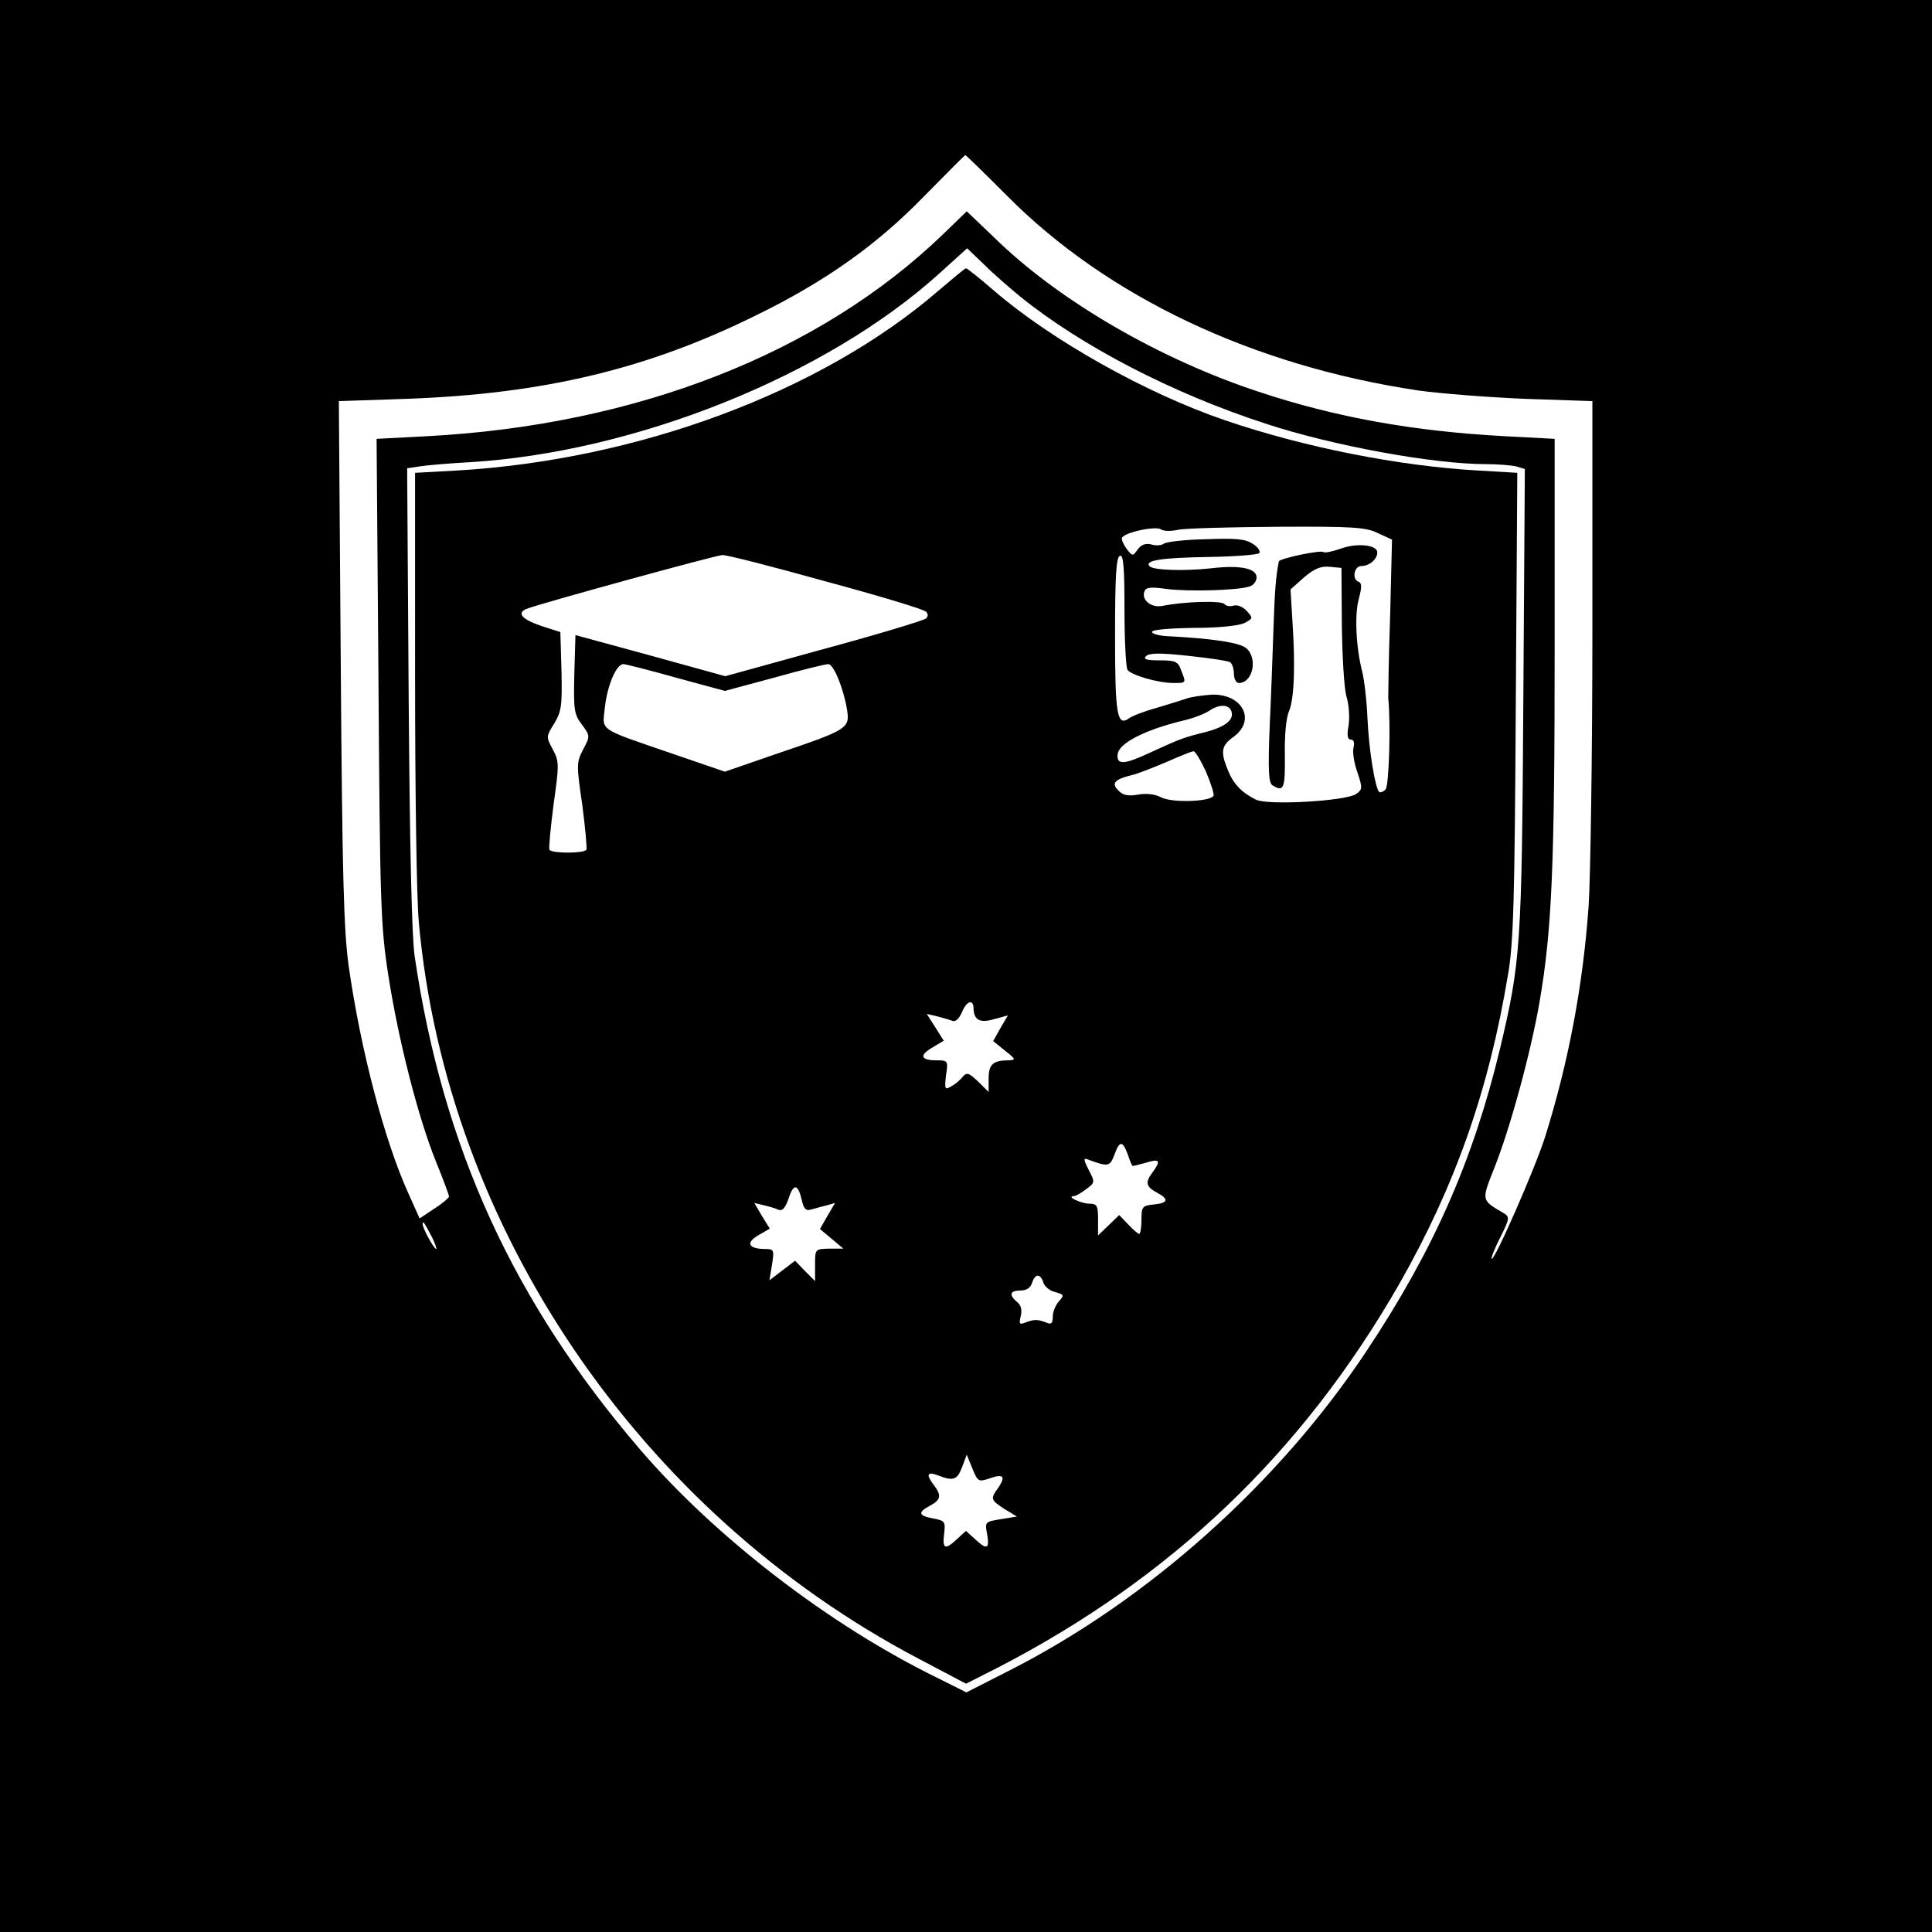
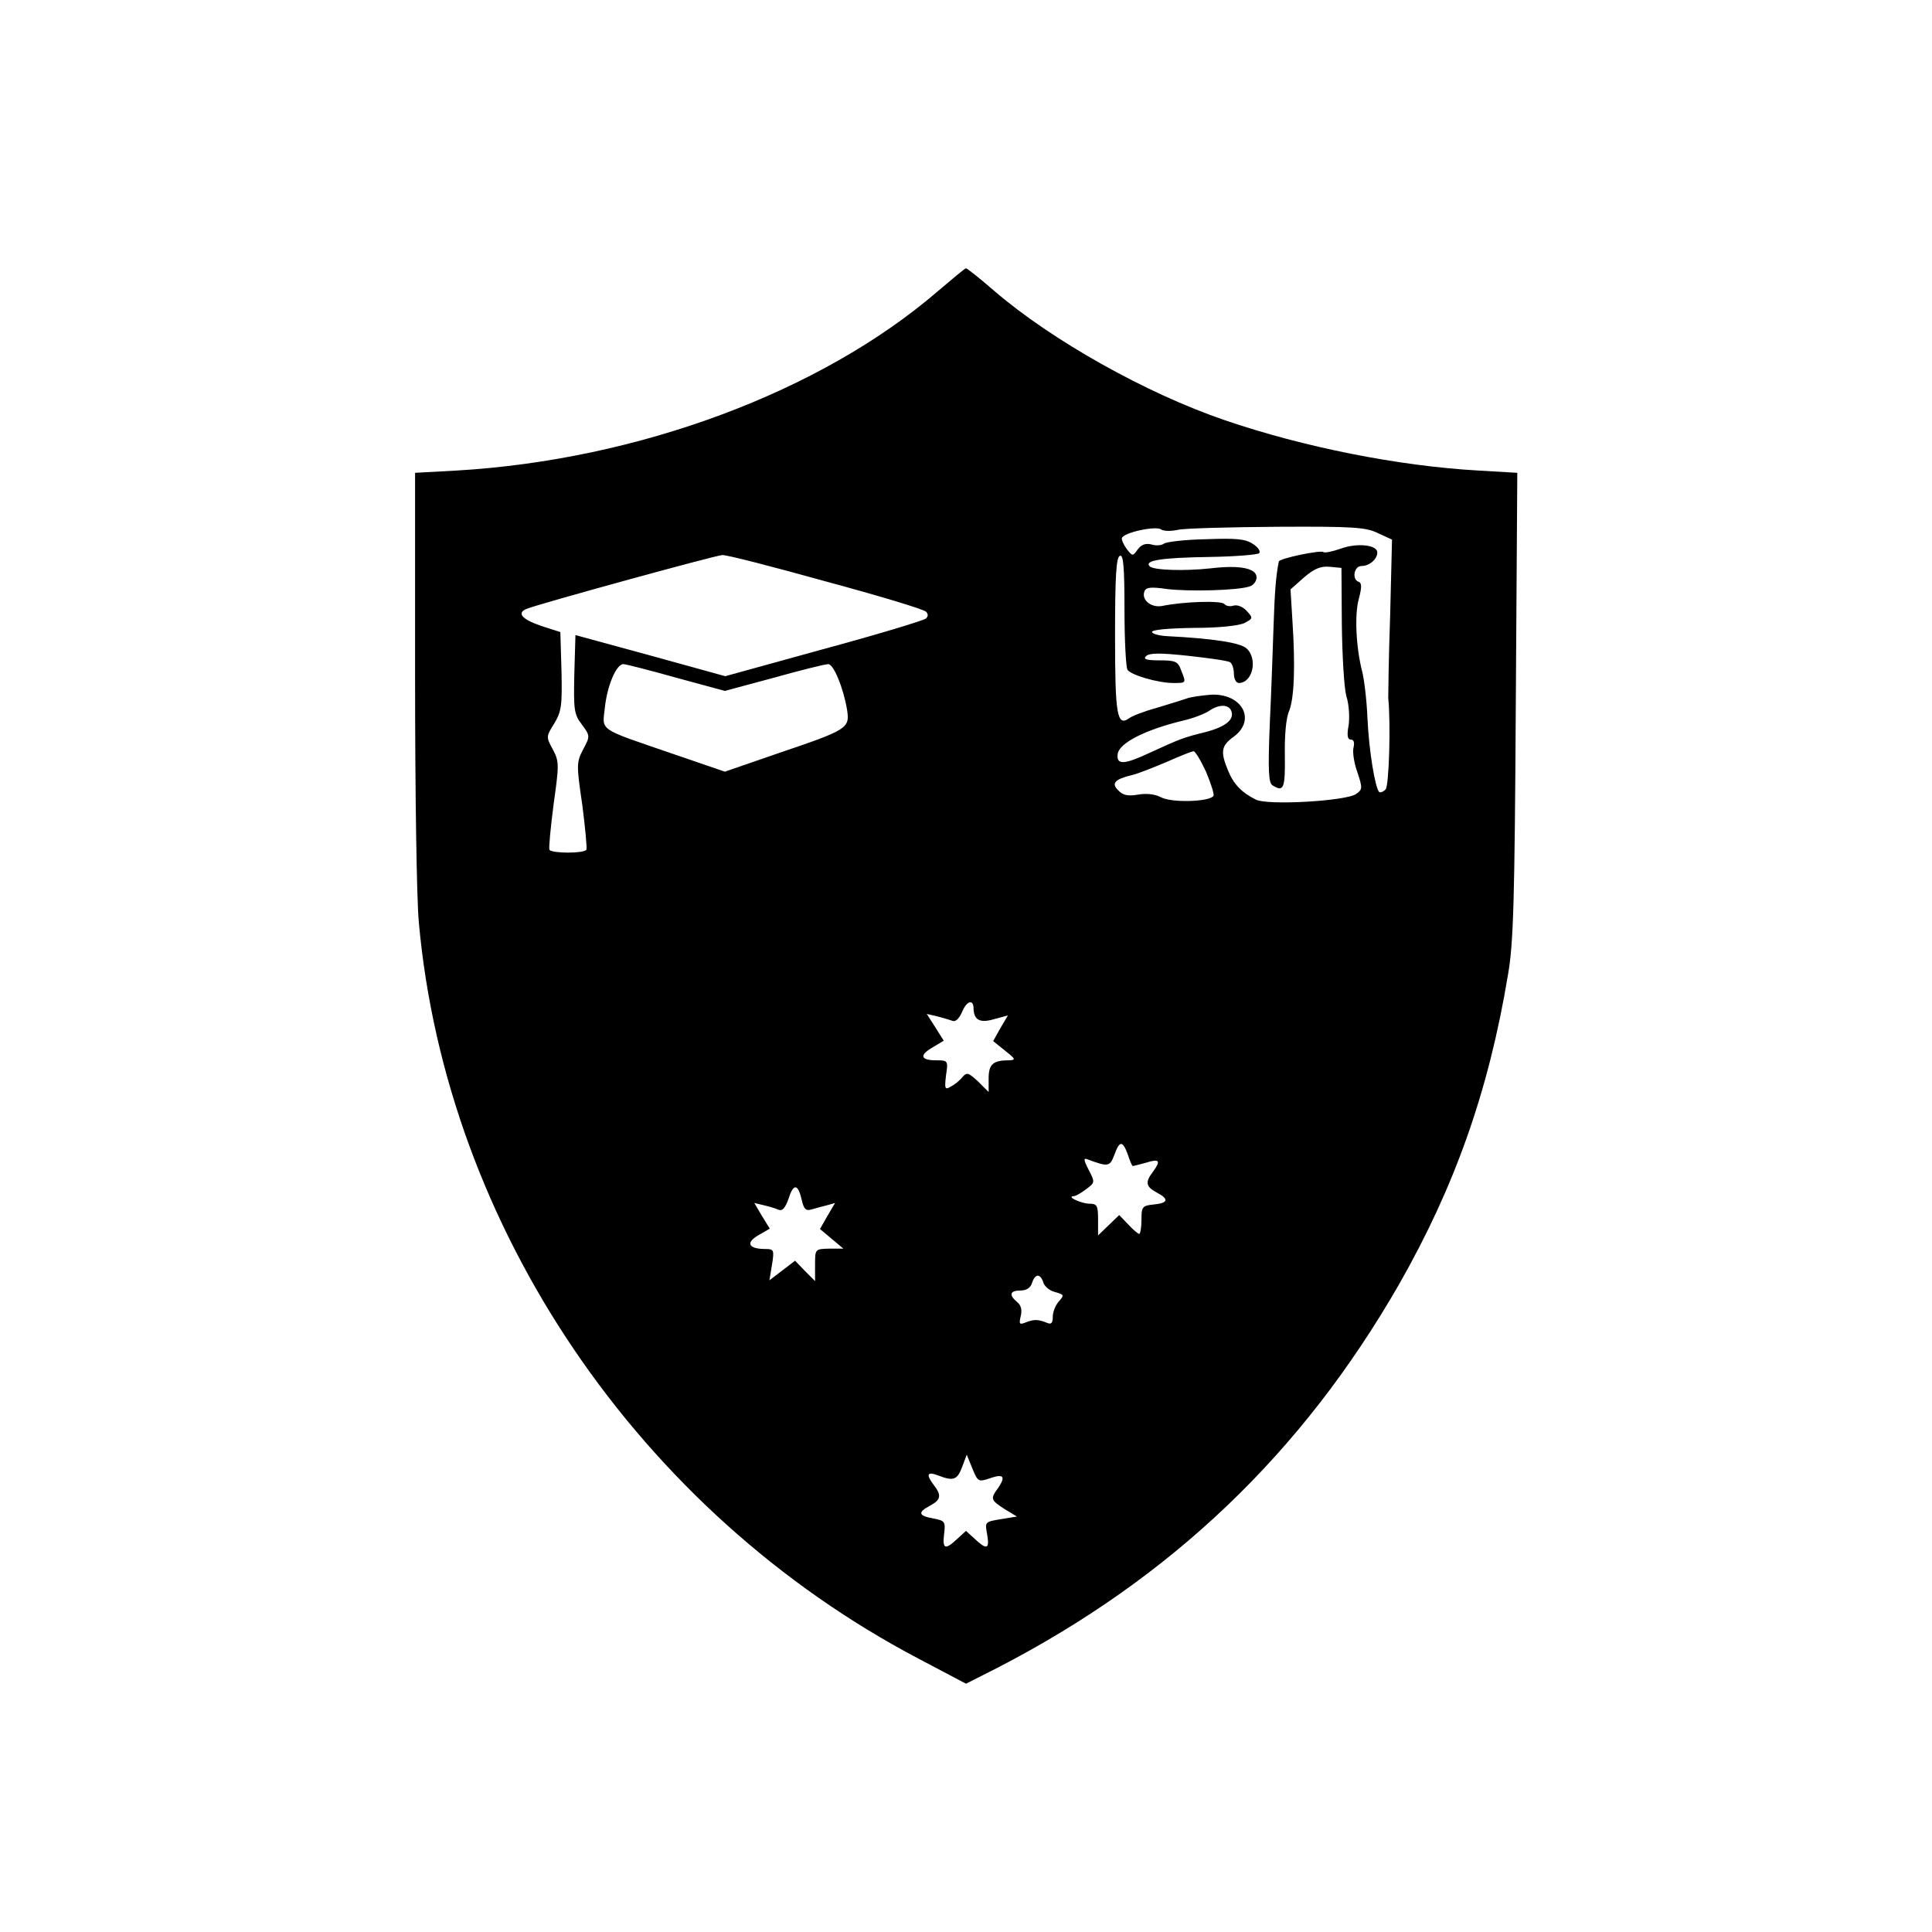
<svg xmlns="http://www.w3.org/2000/svg" version="1.0" width="512pt" height="512pt" viewBox="0 0 512 512" preserveAspectRatio="xMidYMid meet">
  <g transform="translate(0,512) scale(0.1,-0.1)" fill="#000000" stroke="none">
-     <path d="M0 2560 l0 -2560 2560 0 2560 0 0 2560 0 2560 -2560 0 -2560 0 0 -2560z m2668 2042 c266 -269 654 -452 1092 -517 58 -8 185 -18 283 -22 l177 -6 0 -601 c0 -331 -5 -662 -10 -737 -15 -213 -54 -417 -116 -614 -27 -84 -134 -328 -141 -321 -2 2 8 28 23 57 25 50 25 54 9 64 -60 35 -59 33 -26 117 42 104 98 309 121 443 33 191 40 364 40 936 l0 556 -132 7 c-242 13 -449 50 -653 118 -258 85 -517 235 -684 393 l-89 85 -63 -61 c-328 -316 -814 -506 -1368 -535 l-133 -7 5 -641 c4 -595 6 -651 26 -780 27 -174 79 -376 125 -491 20 -49 36 -92 36 -96 0 -3 -17 -18 -39 -32 l-39 -26 -30 67 c-63 139 -126 378 -158 602 -13 95 -17 235 -21 806 l-5 691 178 6 c365 13 640 79 929 222 182 89 319 186 445 316 58 59 106 107 108 108 1 1 51 -48 110 -107z m37 -269 c161 -130 403 -256 650 -336 176 -58 443 -107 583 -107 31 0 67 -3 80 -6 l23 -7 -4 -611 c-4 -657 -7 -694 -62 -926 -71 -295 -176 -533 -352 -798 -233 -352 -580 -662 -948 -849 l-114 -58 -78 39 c-286 140 -587 372 -787 605 -336 392 -522 799 -597 1306 -8 52 -13 294 -16 687 l-4 607 33 5 c18 3 77 8 131 11 440 26 946 229 1246 500 l74 67 46 -44 c25 -25 69 -63 96 -85z m-1561 -2490 c9 -18 14 -33 12 -33 -6 0 -36 55 -36 66 0 11 5 3 24 -33z" />
    <path d="M2485 4348 c-310 -267 -795 -447 -1275 -475 l-110 -6 0 -541 c0 -298 4 -590 10 -651 73 -808 584 -1561 1323 -1950 l127 -67 83 42 c461 238 808 569 1065 1017 147 258 237 511 288 818 15 84 18 198 21 716 l4 616 -103 6 c-212 12 -463 62 -671 133 -211 72 -461 213 -612 343 -38 33 -72 60 -75 60 -3 0 -36 -28 -75 -61z m637 -632 c18 4 137 7 263 8 200 1 235 -1 267 -17 l37 -17 -5 -203 c-4 -111 -5 -209 -5 -217 7 -68 2 -233 -7 -242 -7 -7 -14 -9 -17 -7 -11 12 -27 109 -31 194 -2 50 -9 106 -14 125 -16 62 -21 150 -9 193 8 30 8 42 0 45 -19 6 -13 42 7 42 21 0 42 18 42 36 0 20 -53 26 -97 10 -23 -8 -43 -12 -46 -9 -7 6 -117 -17 -118 -25 -8 -39 -11 -83 -14 -173 -2 -59 -6 -175 -10 -259 -5 -121 -3 -155 7 -161 30 -19 34 -9 33 78 -1 52 3 100 11 118 14 34 17 120 9 241 l-5 82 36 32 c27 23 44 30 67 28 l32 -3 1 -150 c1 -82 6 -168 12 -190 7 -21 9 -56 6 -77 -5 -27 -3 -38 6 -38 8 0 10 -8 7 -21 -3 -11 1 -40 10 -65 14 -42 14 -46 -3 -58 -26 -19 -236 -31 -266 -15 -38 19 -59 41 -74 78 -20 49 -18 65 16 89 60 45 21 115 -61 111 -24 -2 -53 -6 -64 -10 -11 -4 -47 -15 -80 -25 -33 -9 -66 -22 -72 -27 -33 -24 -38 8 -38 219 0 157 3 208 13 211 9 4 12 -29 12 -144 0 -81 4 -153 8 -158 9 -14 81 -35 121 -35 35 0 35 -1 21 34 -8 23 -15 26 -57 26 -35 0 -44 3 -36 11 9 9 38 9 112 1 55 -6 105 -13 111 -17 5 -3 10 -17 10 -31 0 -13 6 -24 13 -24 37 0 51 65 20 92 -17 15 -90 26 -208 32 -22 1 -41 6 -42 11 -2 6 43 10 110 11 69 0 121 6 135 13 23 12 23 13 6 32 -10 11 -25 17 -35 14 -9 -3 -20 -1 -24 4 -6 10 -108 7 -166 -5 -29 -5 -55 17 -46 39 4 11 18 12 60 6 57 -7 187 -4 219 7 10 3 18 14 18 24 0 24 -44 33 -120 24 -72 -8 -153 -5 -163 5 -16 16 31 23 158 25 68 1 128 6 132 10 4 5 -3 16 -16 24 -20 14 -45 16 -125 13 -56 -1 -106 -7 -112 -12 -5 -4 -20 -6 -32 -2 -16 4 -27 0 -37 -13 -13 -19 -14 -18 -29 1 -8 11 -14 24 -13 29 5 15 90 33 104 23 7 -5 27 -5 45 -1z m-933 -137 c141 -38 260 -74 265 -80 6 -6 6 -12 0 -18 -5 -5 -127 -42 -271 -81 l-261 -72 -199 55 -198 54 -3 -103 c-2 -94 -1 -107 20 -134 22 -30 22 -31 4 -65 -18 -34 -19 -40 -3 -147 8 -62 13 -116 11 -120 -7 -10 -91 -10 -98 0 -2 4 3 58 11 120 15 106 15 114 -2 146 -18 33 -18 34 4 69 19 32 21 47 19 139 l-3 103 -50 16 c-53 18 -67 35 -38 46 36 14 498 141 517 142 11 1 135 -31 275 -70z m-397 -255 l129 -35 130 35 c71 20 136 36 144 36 14 0 40 -62 50 -122 7 -48 1 -52 -182 -114 l-142 -49 -143 49 c-195 67 -182 58 -175 121 6 57 30 115 49 115 6 0 69 -16 140 -36z m1471 -88 c9 -23 -15 -42 -68 -56 -57 -14 -68 -18 -146 -54 -70 -33 -91 -34 -87 -4 4 29 73 64 172 88 27 6 58 18 70 26 26 18 52 18 59 0z m-67 -161 c13 -31 22 -59 20 -64 -10 -16 -110 -19 -139 -4 -17 9 -40 11 -62 7 -25 -4 -39 -2 -51 11 -20 19 -10 30 36 41 14 3 54 19 90 34 36 16 68 29 73 29 4 1 19 -24 33 -54z m-616 -628 c1 -30 17 -39 54 -28 l37 10 -20 -34 -19 -34 31 -25 c29 -23 30 -25 10 -26 -42 0 -53 -11 -53 -48 l0 -36 -28 28 c-26 24 -30 25 -42 11 -7 -9 -21 -20 -31 -25 -15 -9 -16 -5 -12 30 6 39 5 40 -25 40 -42 0 -47 13 -11 34 l30 18 -22 35 -23 36 26 -6 c15 -4 33 -9 41 -12 9 -4 18 4 27 24 12 29 30 34 30 8z m409 -387 c5 -16 11 -30 13 -30 2 0 18 4 36 9 35 11 39 5 17 -25 -21 -27 -18 -39 10 -54 34 -18 31 -28 -7 -32 -31 -3 -33 -6 -33 -41 0 -20 -3 -37 -6 -37 -3 0 -16 11 -29 25 l-24 25 -28 -27 -28 -27 0 42 c0 37 -3 42 -22 42 -22 0 -63 19 -43 20 6 0 21 9 34 19 23 17 23 18 6 51 -13 25 -14 32 -4 28 56 -21 60 -20 72 11 14 39 22 39 36 1z m-864 -121 c5 -23 11 -29 26 -24 10 3 29 8 41 11 l21 6 -20 -34 -20 -35 31 -26 31 -26 -37 0 c-38 -1 -38 -1 -38 -43 l0 -43 -27 27 -26 27 -34 -26 -34 -26 7 42 c6 38 5 41 -17 41 -45 0 -54 16 -20 36 l31 18 -21 34 -20 34 25 -6 c13 -3 31 -8 39 -12 11 -4 18 5 27 30 13 41 25 39 35 -5z m640 -218 c3 -10 17 -22 31 -25 24 -7 25 -8 10 -25 -9 -10 -16 -28 -16 -40 0 -18 -4 -22 -17 -16 -23 9 -33 9 -56 0 -15 -6 -17 -4 -12 17 4 16 1 29 -9 37 -23 19 -20 31 8 31 16 0 27 7 31 20 8 25 22 26 30 1z m-143 -519 c37 13 44 6 24 -24 -22 -30 -21 -33 16 -57 l33 -20 -43 -7 c-42 -7 -42 -7 -36 -40 7 -40 -1 -42 -33 -12 l-23 21 -23 -21 c-32 -30 -40 -28 -35 13 4 33 2 35 -29 41 -39 7 -42 16 -8 34 28 15 31 27 10 54 -22 29 -18 37 11 26 41 -16 51 -12 64 23 l12 32 15 -37 c14 -34 16 -36 45 -26z" />
  </g>
</svg>